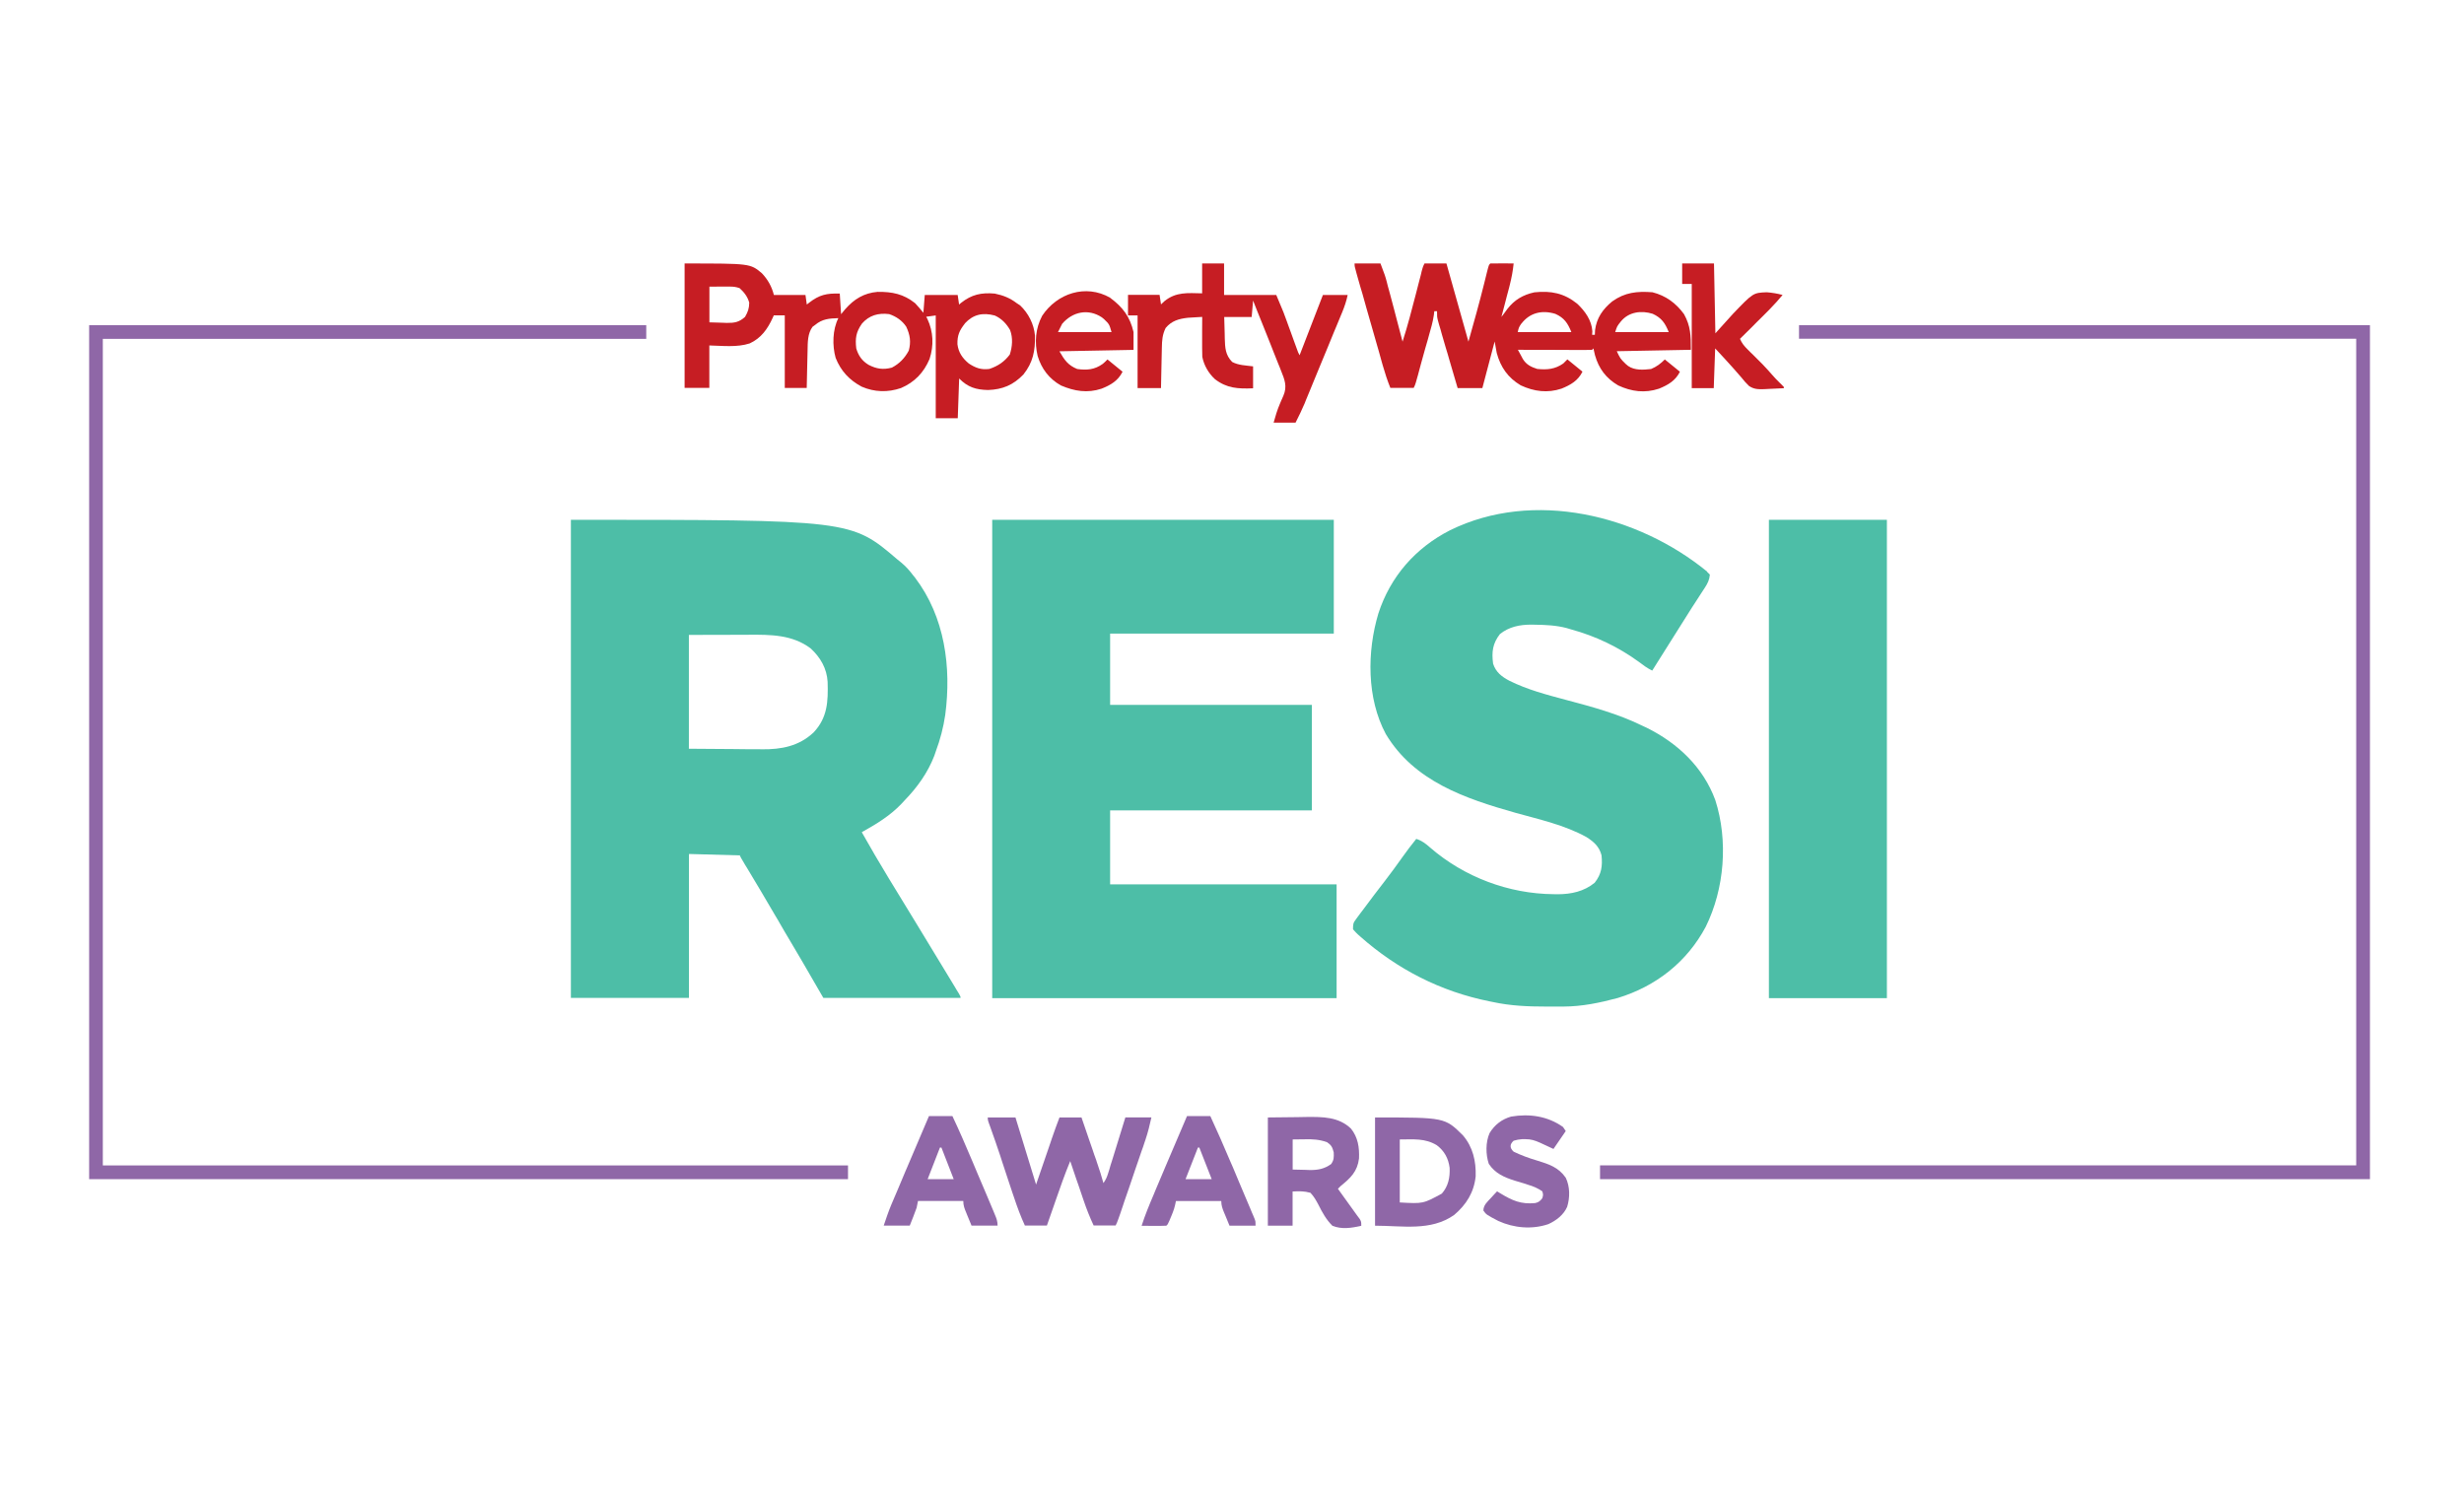
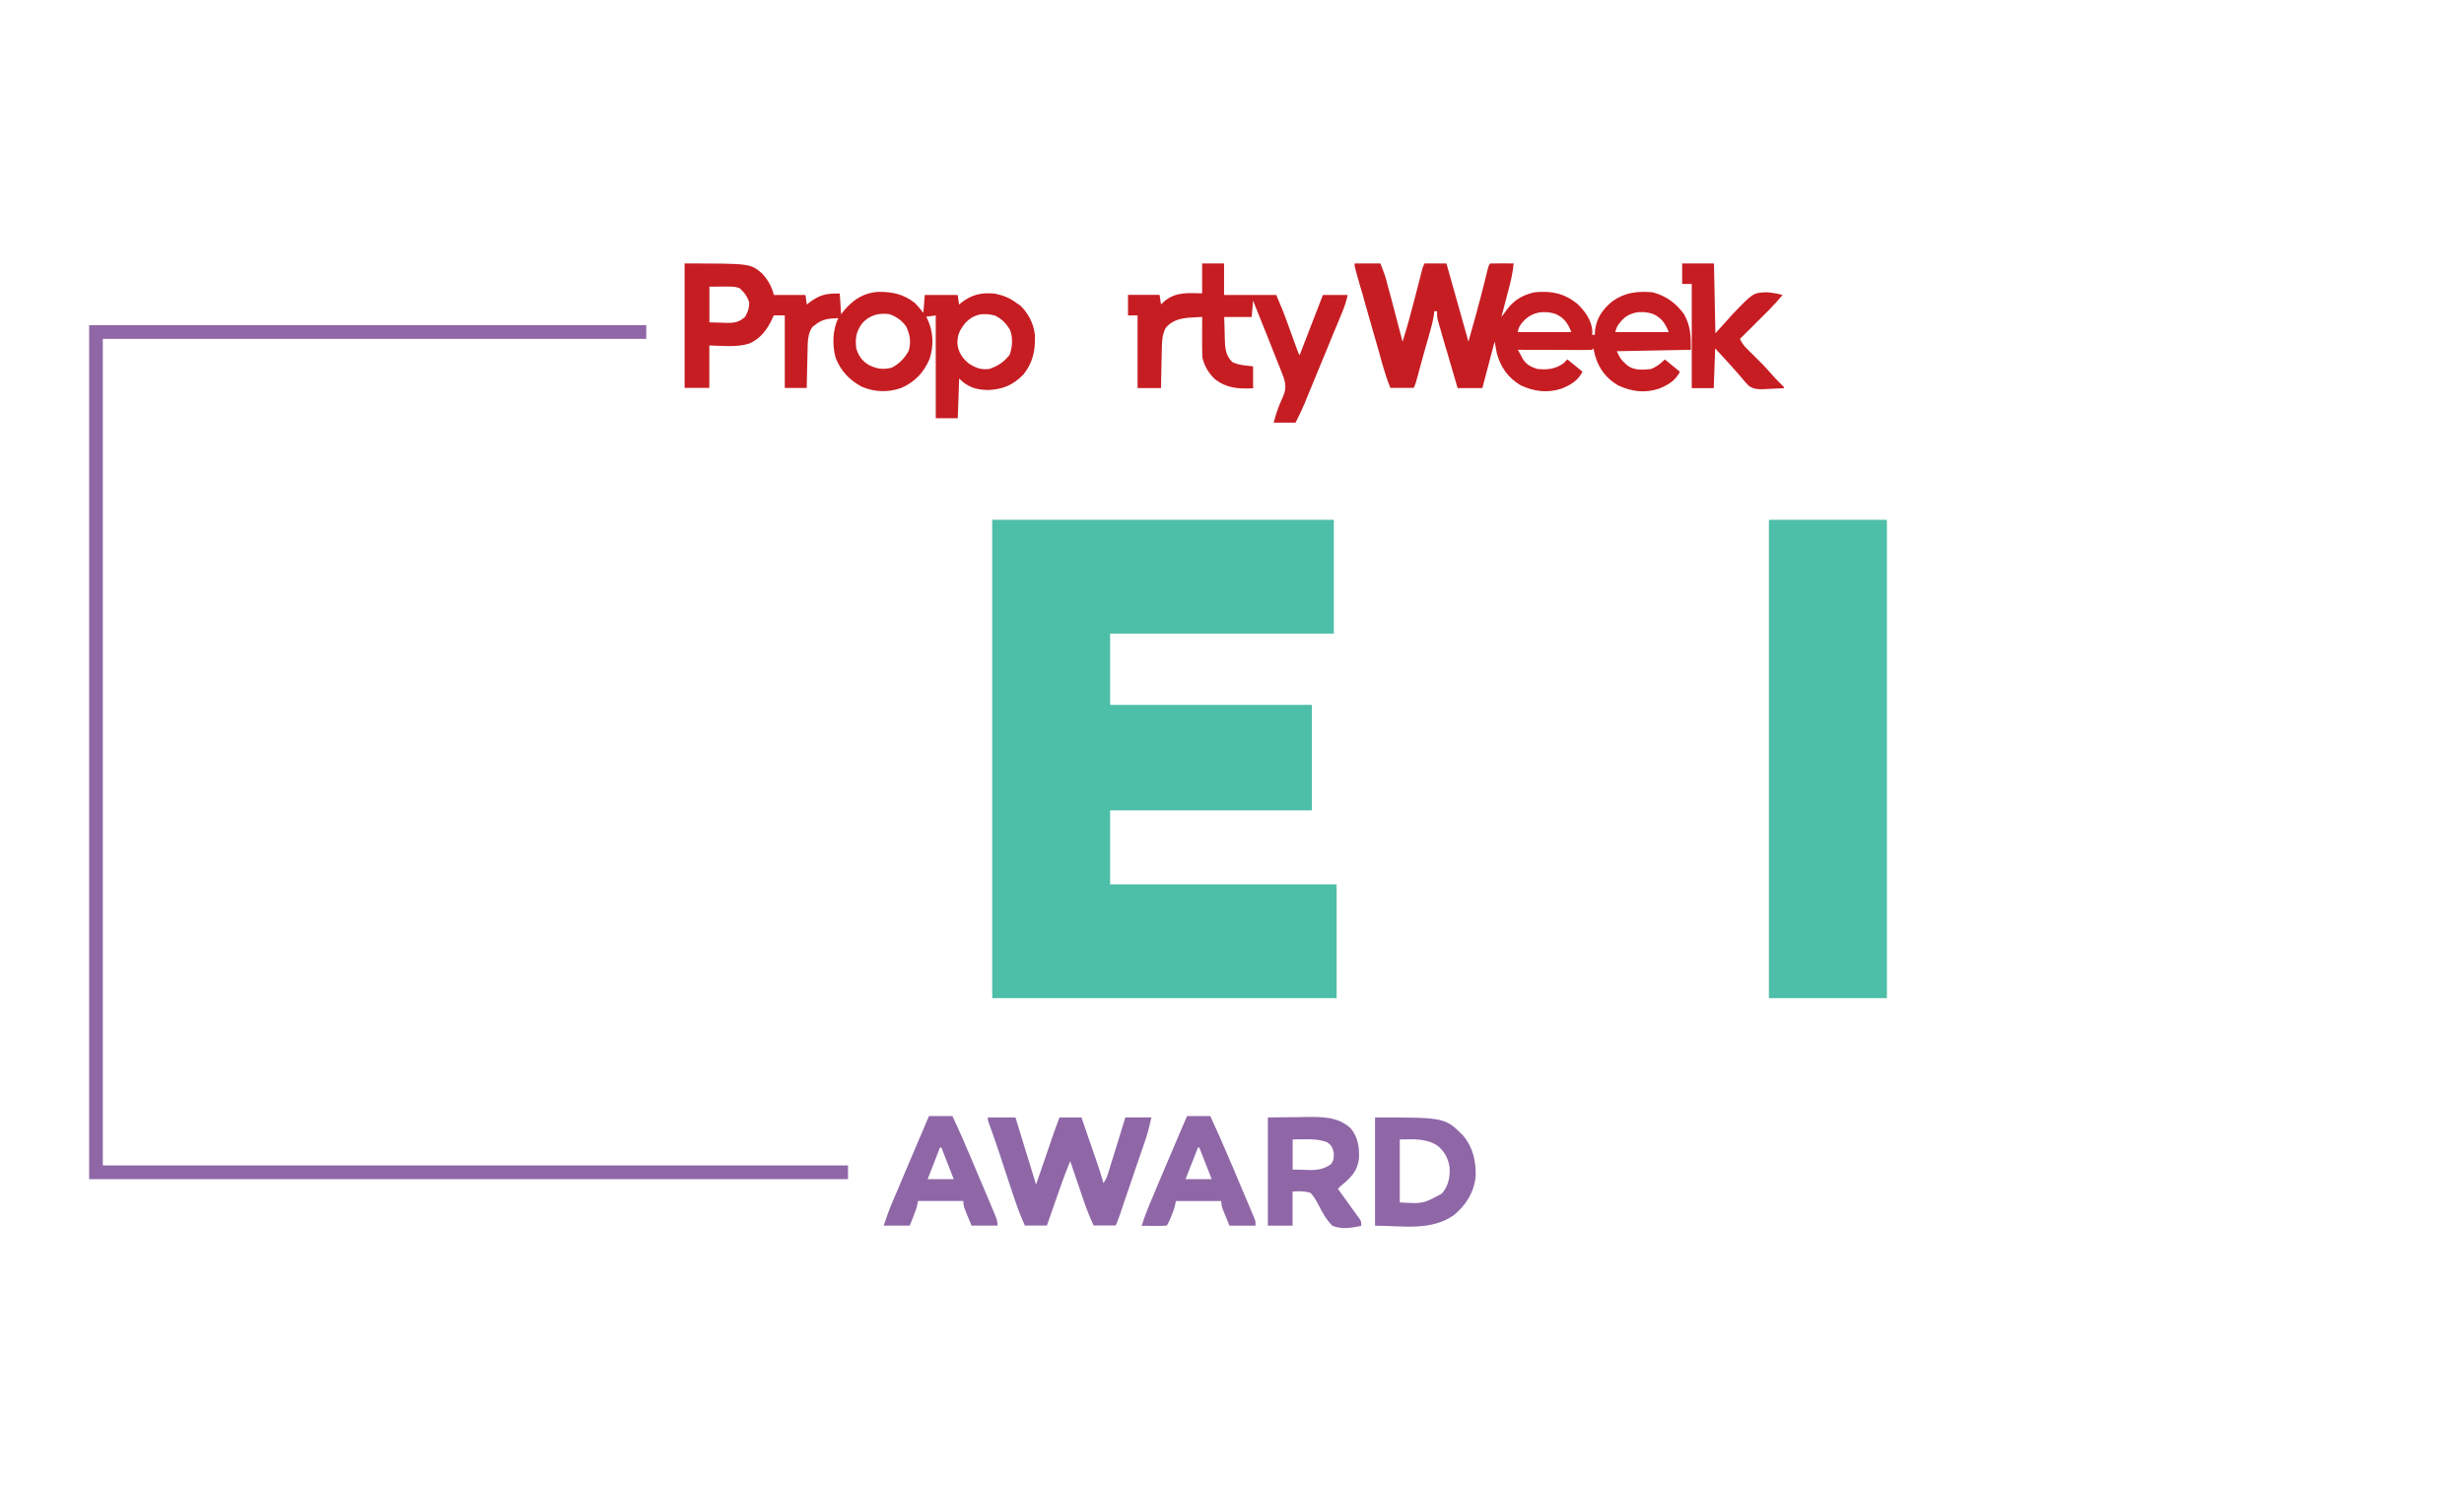
<svg xmlns="http://www.w3.org/2000/svg" width="165" zoomAndPan="magnify" viewBox="0 0 123.75 75" height="100" preserveAspectRatio="xMidYMid meet" version="1.0">
-   <path fill="#4dbea7" d="M 28.668 26.109 C 42.742 26.109 42.742 26.109 45.074 28.105 C 45.172 28.184 45.172 28.184 45.273 28.266 C 45.5 28.453 45.68 28.66 45.855 28.891 C 45.891 28.934 45.922 28.973 45.957 29.016 C 47.453 30.988 47.789 33.504 47.473 35.91 C 47.379 36.543 47.223 37.141 47 37.738 C 46.977 37.809 46.953 37.879 46.926 37.957 C 46.594 38.82 46.062 39.555 45.418 40.219 C 45.367 40.27 45.316 40.324 45.266 40.383 C 44.684 40.988 44.008 41.395 43.281 41.801 C 44.156 43.363 45.105 44.883 46.039 46.414 C 46.629 47.379 47.215 48.348 47.801 49.316 C 47.844 49.391 47.891 49.465 47.938 49.543 C 47.98 49.609 48.016 49.676 48.059 49.746 C 48.113 49.832 48.113 49.832 48.168 49.922 C 48.242 50.059 48.242 50.059 48.242 50.125 C 45.965 50.125 43.695 50.125 41.352 50.125 C 41.012 49.535 40.668 48.941 40.316 48.336 C 39.988 47.781 39.988 47.781 39.66 47.223 C 39.488 46.93 39.312 46.641 39.145 46.344 C 39.121 46.305 39.094 46.262 39.074 46.219 C 39.023 46.137 38.973 46.051 38.922 45.965 C 38.465 45.18 38.004 44.402 37.535 43.625 C 37.492 43.555 37.453 43.492 37.41 43.422 C 37.375 43.367 37.34 43.305 37.305 43.242 C 37.25 43.152 37.195 43.059 37.152 42.965 C 36.312 42.941 35.469 42.918 34.602 42.895 C 34.602 45.281 34.602 47.668 34.602 50.125 C 32.645 50.125 30.688 50.125 28.672 50.125 C 28.672 42.199 28.672 34.266 28.672 26.098 Z M 34.598 31.895 C 34.598 33.777 34.598 35.668 34.598 37.609 C 35.711 37.617 35.711 37.617 36.852 37.625 C 37.082 37.629 37.316 37.629 37.555 37.633 C 37.742 37.633 37.93 37.633 38.117 37.633 C 38.164 37.633 38.215 37.633 38.258 37.637 C 39.25 37.648 40.125 37.48 40.863 36.789 C 41.566 36.039 41.594 35.227 41.566 34.25 C 41.527 33.578 41.207 33.023 40.715 32.57 C 39.797 31.875 38.695 31.875 37.59 31.883 C 37.516 31.883 37.438 31.883 37.359 31.883 C 37.074 31.883 36.793 31.883 36.508 31.887 C 35.875 31.887 35.246 31.891 34.594 31.891 Z M 34.598 31.895 " fill-opacity="1" fill-rule="nonzero" />
  <path fill="#4dbea7" d="M 49.828 26.109 C 55.492 26.109 61.152 26.109 66.988 26.109 C 66.988 27.992 66.988 29.883 66.988 31.824 C 63.281 31.824 59.57 31.824 55.754 31.824 C 55.754 33.008 55.754 34.188 55.754 35.406 C 59.098 35.406 62.445 35.406 65.887 35.406 C 65.887 37.156 65.887 38.906 65.887 40.707 C 62.543 40.707 59.199 40.707 55.754 40.707 C 55.754 41.934 55.754 43.16 55.754 44.422 C 59.512 44.422 63.262 44.422 67.129 44.422 C 67.129 46.309 67.129 48.195 67.129 50.137 C 61.418 50.137 55.711 50.137 49.832 50.137 C 49.832 42.211 49.832 34.277 49.832 26.109 Z M 49.828 26.109 " fill-opacity="1" fill-rule="nonzero" />
-   <path fill="#4dbea7" d="M 85.738 28.727 C 85.785 28.773 85.828 28.816 85.875 28.863 C 85.852 29.125 85.766 29.297 85.625 29.516 C 85.586 29.578 85.547 29.633 85.508 29.695 C 85.469 29.758 85.426 29.82 85.383 29.887 C 85.297 30.023 85.207 30.16 85.121 30.293 C 85.074 30.367 85.027 30.434 84.98 30.508 C 84.758 30.855 84.539 31.211 84.316 31.562 C 83.875 32.27 83.426 32.977 82.98 33.684 C 82.727 33.562 82.527 33.41 82.305 33.242 C 81.285 32.5 80.133 31.949 78.914 31.617 C 78.836 31.594 78.762 31.574 78.68 31.547 C 78.156 31.41 77.645 31.387 77.105 31.379 C 77.039 31.379 76.969 31.375 76.898 31.375 C 76.324 31.375 75.789 31.484 75.332 31.848 C 74.965 32.324 74.91 32.738 74.988 33.336 C 75.125 33.762 75.422 33.992 75.809 34.195 C 76.715 34.645 77.676 34.895 78.652 35.156 C 79.965 35.504 81.27 35.855 82.492 36.457 C 82.555 36.488 82.625 36.52 82.695 36.551 C 84.258 37.324 85.539 38.531 86.148 40.188 C 86.801 42.223 86.613 44.637 85.668 46.551 C 84.723 48.324 83.168 49.543 81.246 50.129 C 80.34 50.371 79.461 50.555 78.523 50.559 C 78.469 50.559 78.414 50.559 78.355 50.559 C 78.18 50.559 78.004 50.559 77.828 50.559 C 77.766 50.559 77.711 50.559 77.645 50.559 C 76.738 50.559 75.867 50.523 74.984 50.332 C 74.926 50.32 74.867 50.309 74.809 50.297 C 72.359 49.805 70.172 48.688 68.309 47.035 C 68.277 47.004 68.238 46.973 68.203 46.941 C 68.105 46.848 68.105 46.848 67.953 46.68 C 67.953 46.402 67.957 46.367 68.113 46.156 C 68.145 46.113 68.18 46.062 68.219 46.012 C 68.277 45.938 68.277 45.938 68.336 45.855 C 68.375 45.805 68.418 45.75 68.461 45.691 C 68.82 45.203 69.191 44.719 69.562 44.238 C 69.855 43.855 70.145 43.465 70.422 43.07 C 70.648 42.75 70.883 42.441 71.129 42.137 C 71.422 42.23 71.602 42.375 71.832 42.578 C 73.539 44.055 75.773 44.895 78.02 44.914 C 78.09 44.914 78.16 44.914 78.238 44.918 C 78.918 44.914 79.555 44.777 80.09 44.34 C 80.434 43.906 80.488 43.504 80.434 42.961 C 80.32 42.52 80.047 42.281 79.672 42.043 C 78.582 41.441 77.309 41.16 76.117 40.828 C 73.59 40.113 71.02 39.246 69.598 36.867 C 68.637 35.07 68.652 32.73 69.227 30.812 C 69.832 28.953 71.09 27.52 72.828 26.633 C 77.027 24.57 82.262 25.867 85.738 28.711 Z M 85.738 28.727 " fill-opacity="1" fill-rule="nonzero" />
  <path fill="#4dbea7" d="M 88.84 26.109 C 90.797 26.109 92.75 26.109 94.766 26.109 C 94.766 34.039 94.766 41.969 94.766 50.137 C 92.812 50.137 90.855 50.137 88.84 50.137 C 88.84 42.211 88.84 34.277 88.84 26.109 Z M 88.84 26.109 " fill-opacity="1" fill-rule="nonzero" />
-   <path fill="#8f67a7" d="M 90.355 16.332 C 99.816 16.332 109.281 16.332 119.027 16.332 C 119.027 30.484 119.027 44.641 119.027 59.227 C 106.266 59.227 93.508 59.227 80.359 59.227 C 80.359 59 80.359 58.77 80.359 58.535 C 92.891 58.535 105.426 58.535 118.336 58.535 C 118.336 44.836 118.336 31.133 118.336 17.016 C 109.102 17.016 99.871 17.016 90.352 17.016 C 90.352 16.793 90.352 16.562 90.352 16.328 Z M 90.355 16.332 " fill-opacity="1" fill-rule="nonzero" />
  <path fill="#8f67a7" d="M 4.473 16.332 C 13.707 16.332 22.941 16.332 32.457 16.332 C 32.457 16.555 32.457 16.785 32.457 17.02 C 23.449 17.02 14.441 17.02 5.164 17.02 C 5.164 30.723 5.164 44.422 5.164 58.539 C 17.516 58.539 29.863 58.539 42.59 58.539 C 42.59 58.762 42.59 58.992 42.59 59.23 C 30.012 59.23 17.438 59.23 4.477 59.23 C 4.477 45.074 4.477 30.922 4.477 16.336 Z M 4.473 16.332 " fill-opacity="1" fill-rule="nonzero" />
-   <path fill="#c61d23" d="M 34.387 13.234 C 37.676 13.234 37.676 13.234 38.262 13.723 C 38.562 14.039 38.762 14.395 38.867 14.816 C 39.391 14.816 39.914 14.816 40.453 14.816 C 40.484 15.051 40.484 15.051 40.52 15.297 C 40.555 15.27 40.59 15.238 40.629 15.211 C 41.148 14.805 41.516 14.727 42.176 14.746 C 42.207 15.258 42.207 15.258 42.242 15.781 C 42.312 15.699 42.375 15.617 42.445 15.535 C 42.895 15.023 43.387 14.719 44.074 14.66 C 44.812 14.652 45.379 14.766 45.961 15.23 C 46.109 15.387 46.242 15.547 46.375 15.711 C 46.398 15.414 46.422 15.121 46.445 14.816 C 46.988 14.816 47.535 14.816 48.098 14.816 C 48.121 14.977 48.145 15.133 48.168 15.297 C 48.199 15.27 48.234 15.238 48.27 15.211 C 48.801 14.793 49.285 14.688 49.957 14.746 C 50.379 14.832 50.719 14.965 51.062 15.227 C 51.117 15.266 51.176 15.301 51.234 15.34 C 51.652 15.734 51.93 16.285 51.98 16.859 C 51.996 17.617 51.879 18.211 51.398 18.812 C 50.887 19.34 50.359 19.562 49.629 19.59 C 49.012 19.578 48.605 19.449 48.172 19.012 C 48.148 19.672 48.125 20.328 48.102 21.008 C 47.738 21.008 47.375 21.008 46.996 21.008 C 46.996 19.301 46.996 17.602 46.996 15.844 C 46.762 15.875 46.762 15.875 46.516 15.91 C 46.547 15.969 46.547 15.969 46.578 16.023 C 46.879 16.668 46.906 17.359 46.684 18.035 C 46.395 18.715 45.934 19.199 45.25 19.492 C 44.586 19.719 43.918 19.699 43.277 19.422 C 42.656 19.09 42.23 18.633 41.969 17.977 C 41.793 17.355 41.812 16.555 42.105 15.98 C 41.645 15.996 41.301 16.016 40.934 16.324 C 40.895 16.352 40.852 16.383 40.809 16.414 C 40.559 16.75 40.566 17.199 40.559 17.602 C 40.559 17.656 40.555 17.707 40.555 17.766 C 40.551 17.938 40.547 18.109 40.543 18.281 C 40.539 18.398 40.539 18.516 40.535 18.633 C 40.527 18.918 40.523 19.203 40.516 19.488 C 40.152 19.488 39.789 19.488 39.414 19.488 C 39.414 18.285 39.414 17.082 39.414 15.84 C 39.23 15.84 39.051 15.84 38.863 15.84 C 38.844 15.879 38.824 15.926 38.805 15.969 C 38.547 16.531 38.227 16.984 37.652 17.25 C 37.02 17.457 36.273 17.367 35.625 17.352 C 35.625 18.055 35.625 18.762 35.625 19.484 C 35.215 19.484 34.801 19.484 34.383 19.484 C 34.383 17.418 34.383 15.352 34.383 13.223 Z M 35.629 14.402 C 35.629 14.996 35.629 15.586 35.629 16.191 C 35.844 16.199 36.066 16.203 36.293 16.211 C 36.395 16.215 36.395 16.215 36.5 16.219 C 36.883 16.223 37.117 16.188 37.418 15.918 C 37.566 15.664 37.625 15.492 37.629 15.199 C 37.539 14.891 37.379 14.688 37.145 14.473 C 36.949 14.406 36.832 14.395 36.633 14.395 C 36.578 14.395 36.523 14.395 36.473 14.395 C 36.402 14.395 36.336 14.395 36.27 14.395 C 36.055 14.395 35.844 14.398 35.629 14.398 Z M 43.285 16.262 C 42.992 16.68 42.945 16.996 43.004 17.5 C 43.113 17.867 43.293 18.125 43.621 18.324 C 44.016 18.531 44.359 18.582 44.793 18.465 C 45.176 18.266 45.438 17.988 45.641 17.613 C 45.762 17.172 45.707 16.816 45.512 16.406 C 45.305 16.098 45.008 15.895 44.656 15.777 C 44.105 15.711 43.656 15.836 43.285 16.258 Z M 48.457 16.254 C 48.188 16.594 48.074 16.844 48.086 17.293 C 48.137 17.707 48.34 17.996 48.656 18.258 C 48.996 18.48 49.273 18.586 49.691 18.531 C 50.121 18.387 50.441 18.172 50.715 17.809 C 50.844 17.406 50.879 16.98 50.73 16.578 C 50.547 16.258 50.301 16 49.961 15.848 C 49.355 15.688 48.879 15.789 48.453 16.25 Z M 48.457 16.254 " fill-opacity="1" fill-rule="nonzero" />
+   <path fill="#c61d23" d="M 34.387 13.234 C 37.676 13.234 37.676 13.234 38.262 13.723 C 38.562 14.039 38.762 14.395 38.867 14.816 C 39.391 14.816 39.914 14.816 40.453 14.816 C 40.484 15.051 40.484 15.051 40.52 15.297 C 40.555 15.27 40.59 15.238 40.629 15.211 C 41.148 14.805 41.516 14.727 42.176 14.746 C 42.207 15.258 42.207 15.258 42.242 15.781 C 42.312 15.699 42.375 15.617 42.445 15.535 C 42.895 15.023 43.387 14.719 44.074 14.66 C 44.812 14.652 45.379 14.766 45.961 15.23 C 46.109 15.387 46.242 15.547 46.375 15.711 C 46.398 15.414 46.422 15.121 46.445 14.816 C 46.988 14.816 47.535 14.816 48.098 14.816 C 48.121 14.977 48.145 15.133 48.168 15.297 C 48.199 15.27 48.234 15.238 48.27 15.211 C 48.801 14.793 49.285 14.688 49.957 14.746 C 50.379 14.832 50.719 14.965 51.062 15.227 C 51.117 15.266 51.176 15.301 51.234 15.34 C 51.652 15.734 51.93 16.285 51.98 16.859 C 51.996 17.617 51.879 18.211 51.398 18.812 C 50.887 19.34 50.359 19.562 49.629 19.59 C 49.012 19.578 48.605 19.449 48.172 19.012 C 48.148 19.672 48.125 20.328 48.102 21.008 C 47.738 21.008 47.375 21.008 46.996 21.008 C 46.996 19.301 46.996 17.602 46.996 15.844 C 46.762 15.875 46.762 15.875 46.516 15.91 C 46.547 15.969 46.547 15.969 46.578 16.023 C 46.879 16.668 46.906 17.359 46.684 18.035 C 46.395 18.715 45.934 19.199 45.25 19.492 C 44.586 19.719 43.918 19.699 43.277 19.422 C 42.656 19.09 42.23 18.633 41.969 17.977 C 41.793 17.355 41.812 16.555 42.105 15.98 C 41.645 15.996 41.301 16.016 40.934 16.324 C 40.895 16.352 40.852 16.383 40.809 16.414 C 40.559 16.75 40.566 17.199 40.559 17.602 C 40.559 17.656 40.555 17.707 40.555 17.766 C 40.551 17.938 40.547 18.109 40.543 18.281 C 40.539 18.398 40.539 18.516 40.535 18.633 C 40.527 18.918 40.523 19.203 40.516 19.488 C 40.152 19.488 39.789 19.488 39.414 19.488 C 39.414 18.285 39.414 17.082 39.414 15.84 C 39.23 15.84 39.051 15.84 38.863 15.84 C 38.844 15.879 38.824 15.926 38.805 15.969 C 38.547 16.531 38.227 16.984 37.652 17.25 C 37.02 17.457 36.273 17.367 35.625 17.352 C 35.625 18.055 35.625 18.762 35.625 19.484 C 35.215 19.484 34.801 19.484 34.383 19.484 C 34.383 17.418 34.383 15.352 34.383 13.223 M 35.629 14.402 C 35.629 14.996 35.629 15.586 35.629 16.191 C 35.844 16.199 36.066 16.203 36.293 16.211 C 36.395 16.215 36.395 16.215 36.5 16.219 C 36.883 16.223 37.117 16.188 37.418 15.918 C 37.566 15.664 37.625 15.492 37.629 15.199 C 37.539 14.891 37.379 14.688 37.145 14.473 C 36.949 14.406 36.832 14.395 36.633 14.395 C 36.578 14.395 36.523 14.395 36.473 14.395 C 36.402 14.395 36.336 14.395 36.27 14.395 C 36.055 14.395 35.844 14.398 35.629 14.398 Z M 43.285 16.262 C 42.992 16.68 42.945 16.996 43.004 17.5 C 43.113 17.867 43.293 18.125 43.621 18.324 C 44.016 18.531 44.359 18.582 44.793 18.465 C 45.176 18.266 45.438 17.988 45.641 17.613 C 45.762 17.172 45.707 16.816 45.512 16.406 C 45.305 16.098 45.008 15.895 44.656 15.777 C 44.105 15.711 43.656 15.836 43.285 16.258 Z M 48.457 16.254 C 48.188 16.594 48.074 16.844 48.086 17.293 C 48.137 17.707 48.34 17.996 48.656 18.258 C 48.996 18.48 49.273 18.586 49.691 18.531 C 50.121 18.387 50.441 18.172 50.715 17.809 C 50.844 17.406 50.879 16.98 50.73 16.578 C 50.547 16.258 50.301 16 49.961 15.848 C 49.355 15.688 48.879 15.789 48.453 16.25 Z M 48.457 16.254 " fill-opacity="1" fill-rule="nonzero" />
  <path fill="#c61d23" d="M 68.023 13.234 C 68.457 13.234 68.887 13.234 69.332 13.234 C 69.566 13.852 69.566 13.852 69.648 14.156 C 69.672 14.258 69.672 14.258 69.699 14.363 C 69.719 14.434 69.738 14.504 69.758 14.574 C 69.777 14.648 69.797 14.723 69.82 14.801 C 69.879 15.039 69.941 15.27 70.008 15.508 C 70.047 15.668 70.09 15.828 70.133 15.988 C 70.234 16.379 70.34 16.77 70.441 17.16 C 70.695 16.371 70.902 15.57 71.109 14.77 C 71.16 14.57 71.211 14.375 71.262 14.176 C 71.293 14.055 71.328 13.93 71.359 13.805 C 71.383 13.723 71.383 13.723 71.398 13.637 C 71.41 13.586 71.422 13.543 71.438 13.492 C 71.473 13.375 71.473 13.375 71.543 13.234 C 71.902 13.234 72.266 13.234 72.645 13.234 C 73.008 14.527 73.371 15.824 73.75 17.16 C 74.023 16.191 74.293 15.23 74.535 14.258 C 74.574 14.102 74.617 13.941 74.652 13.785 C 74.664 13.738 74.676 13.691 74.688 13.641 C 74.773 13.309 74.773 13.309 74.848 13.234 C 75.047 13.23 75.242 13.227 75.441 13.23 C 75.496 13.23 75.551 13.23 75.609 13.23 C 75.746 13.23 75.883 13.23 76.02 13.234 C 75.984 13.598 75.918 13.945 75.828 14.305 C 75.816 14.352 75.805 14.398 75.793 14.445 C 75.754 14.59 75.715 14.738 75.676 14.883 C 75.652 14.984 75.625 15.086 75.598 15.188 C 75.531 15.43 75.469 15.676 75.406 15.918 C 75.434 15.879 75.461 15.848 75.492 15.809 C 75.527 15.758 75.562 15.707 75.602 15.66 C 75.637 15.609 75.676 15.562 75.707 15.516 C 76.066 15.055 76.492 14.809 77.059 14.684 C 77.898 14.594 78.555 14.727 79.211 15.254 C 79.605 15.625 79.941 16.09 79.973 16.641 C 79.969 16.695 79.965 16.758 79.961 16.816 C 80.004 16.816 80.051 16.816 80.098 16.816 C 80.102 16.738 80.105 16.664 80.109 16.582 C 80.188 15.969 80.496 15.531 80.969 15.141 C 81.605 14.684 82.219 14.621 82.992 14.68 C 83.66 14.848 84.176 15.227 84.578 15.781 C 84.91 16.383 84.922 16.855 84.922 17.57 C 83.691 17.594 82.465 17.617 81.199 17.641 C 81.379 18.016 81.379 18.016 81.648 18.281 C 81.688 18.316 81.727 18.348 81.77 18.383 C 82.102 18.613 82.539 18.578 82.922 18.535 C 83.199 18.422 83.406 18.262 83.613 18.055 C 83.988 18.363 83.988 18.363 84.371 18.672 C 84.145 19.125 83.777 19.336 83.32 19.523 C 82.609 19.758 81.941 19.672 81.27 19.359 C 80.66 19 80.297 18.516 80.105 17.84 C 80.078 17.727 80.051 17.617 80.027 17.5 C 80.004 17.523 79.98 17.547 79.961 17.57 C 79.844 17.578 79.727 17.578 79.613 17.578 C 79.539 17.578 79.461 17.578 79.387 17.578 C 79.266 17.578 79.266 17.578 79.141 17.578 C 79.059 17.578 78.977 17.578 78.891 17.578 C 78.625 17.578 78.359 17.578 78.094 17.574 C 77.914 17.574 77.738 17.574 77.559 17.574 C 77.117 17.574 76.68 17.574 76.234 17.57 C 76.289 17.668 76.344 17.77 76.395 17.867 C 76.441 17.953 76.441 17.953 76.484 18.035 C 76.66 18.316 76.887 18.43 77.203 18.531 C 77.699 18.582 78.098 18.547 78.512 18.258 C 78.582 18.188 78.648 18.121 78.719 18.051 C 79.094 18.359 79.094 18.359 79.477 18.668 C 79.254 19.121 78.887 19.332 78.426 19.52 C 77.719 19.754 77.051 19.668 76.375 19.355 C 75.734 18.973 75.367 18.449 75.172 17.734 C 75.133 17.543 75.102 17.344 75.066 17.152 C 74.859 17.926 74.656 18.695 74.449 19.492 C 74.039 19.492 73.629 19.492 73.207 19.492 C 73.07 19.027 72.93 18.559 72.797 18.094 C 72.738 17.875 72.672 17.664 72.605 17.445 C 72.543 17.227 72.48 17.008 72.414 16.789 C 72.395 16.703 72.367 16.621 72.344 16.535 C 72.32 16.461 72.297 16.379 72.273 16.301 C 72.242 16.195 72.242 16.195 72.215 16.09 C 72.172 15.906 72.172 15.906 72.172 15.633 C 72.125 15.633 72.078 15.633 72.035 15.633 C 72.023 15.727 72.023 15.727 72.012 15.828 C 71.961 16.184 71.859 16.52 71.762 16.863 C 71.742 16.938 71.727 17.008 71.703 17.078 C 71.66 17.227 71.617 17.375 71.574 17.523 C 71.512 17.754 71.449 17.984 71.383 18.211 C 71.348 18.355 71.305 18.5 71.266 18.645 C 71.246 18.715 71.227 18.785 71.211 18.852 C 71.191 18.918 71.176 18.977 71.156 19.043 C 71.141 19.102 71.125 19.152 71.109 19.211 C 71.066 19.348 71.066 19.348 71 19.484 C 70.613 19.484 70.223 19.484 69.828 19.484 C 69.68 19.117 69.559 18.746 69.449 18.363 C 69.426 18.285 69.426 18.285 69.402 18.199 C 69.352 18.02 69.305 17.844 69.254 17.664 C 69.219 17.543 69.18 17.418 69.148 17.297 C 69.074 17.035 69 16.777 68.926 16.52 C 68.828 16.188 68.738 15.859 68.641 15.527 C 68.57 15.27 68.496 15.016 68.426 14.758 C 68.391 14.637 68.355 14.516 68.316 14.391 C 68.27 14.223 68.223 14.051 68.172 13.883 C 68.156 13.832 68.145 13.777 68.129 13.73 C 68.031 13.379 68.031 13.379 68.031 13.227 Z M 76.402 16.258 C 76.277 16.453 76.277 16.453 76.227 16.68 C 77.113 16.68 78.004 16.68 78.918 16.68 C 78.738 16.23 78.559 15.965 78.117 15.766 C 77.457 15.562 76.832 15.699 76.406 16.262 Z M 81.406 16.145 C 81.211 16.391 81.211 16.391 81.121 16.68 C 82.008 16.68 82.895 16.68 83.809 16.68 C 83.629 16.227 83.445 15.965 83.004 15.762 C 82.43 15.582 81.801 15.664 81.406 16.145 Z M 75.125 16.609 C 75.191 16.746 75.191 16.746 75.191 16.746 Z M 75.125 16.609 " fill-opacity="1" fill-rule="nonzero" />
  <path fill="#c61d23" d="M 60.375 13.234 C 60.734 13.234 61.102 13.234 61.477 13.234 C 61.477 13.754 61.477 14.277 61.477 14.816 C 62.34 14.816 63.207 14.816 64.098 14.816 C 64.488 15.742 64.488 15.742 64.641 16.172 C 64.664 16.234 64.664 16.234 64.688 16.305 C 64.738 16.441 64.789 16.578 64.84 16.719 C 64.887 16.859 64.941 17.004 64.992 17.141 C 65.035 17.266 65.082 17.391 65.129 17.516 C 65.195 17.703 65.195 17.703 65.27 17.844 C 65.656 16.844 66.047 15.848 66.441 14.816 C 66.852 14.816 67.258 14.816 67.684 14.816 C 67.621 15.125 67.527 15.391 67.41 15.684 C 67.379 15.758 67.379 15.758 67.344 15.84 C 67.273 16.012 67.203 16.18 67.133 16.352 C 67.086 16.469 67.035 16.586 66.984 16.707 C 66.883 16.961 66.777 17.207 66.676 17.461 C 66.543 17.785 66.402 18.113 66.27 18.441 C 66.164 18.695 66.055 18.953 65.953 19.211 C 65.902 19.332 65.852 19.457 65.801 19.582 C 65.727 19.754 65.66 19.93 65.586 20.102 C 65.566 20.148 65.543 20.199 65.527 20.254 C 65.387 20.586 65.23 20.906 65.066 21.23 C 64.703 21.23 64.34 21.23 63.965 21.23 C 64.055 20.906 64.148 20.59 64.281 20.281 C 64.301 20.234 64.32 20.188 64.34 20.141 C 64.375 20.055 64.414 19.961 64.457 19.875 C 64.656 19.41 64.52 19.07 64.34 18.625 C 64.309 18.535 64.309 18.535 64.27 18.445 C 64.246 18.383 64.219 18.316 64.191 18.254 C 64.113 18.051 64.031 17.852 63.953 17.656 C 63.898 17.523 63.844 17.391 63.797 17.258 C 63.668 16.941 63.543 16.625 63.418 16.309 C 63.328 16.094 63.246 15.875 63.156 15.66 C 63.082 15.473 63.008 15.285 62.934 15.098 C 62.91 15.371 62.887 15.645 62.863 15.922 C 62.41 15.922 61.953 15.922 61.484 15.922 C 61.488 16.199 61.496 16.48 61.508 16.758 C 61.508 16.84 61.512 16.914 61.512 16.996 C 61.527 17.465 61.539 17.828 61.883 18.18 C 62.203 18.352 62.578 18.355 62.934 18.402 C 62.934 18.766 62.934 19.129 62.934 19.504 C 62.184 19.535 61.617 19.508 61.016 19.043 C 60.695 18.746 60.465 18.348 60.383 17.922 C 60.379 17.766 60.375 17.613 60.375 17.457 C 60.375 17.367 60.375 17.277 60.375 17.184 C 60.375 17.09 60.375 17 60.375 16.902 C 60.375 16.809 60.375 16.711 60.375 16.617 C 60.375 16.383 60.379 16.152 60.379 15.918 C 60.223 15.926 60.07 15.938 59.918 15.945 C 59.793 15.953 59.793 15.953 59.66 15.961 C 59.199 16.012 58.84 16.117 58.543 16.473 C 58.375 16.812 58.359 17.102 58.352 17.473 C 58.352 17.527 58.348 17.586 58.348 17.648 C 58.344 17.828 58.34 18.016 58.336 18.199 C 58.332 18.324 58.332 18.453 58.328 18.574 C 58.324 18.879 58.316 19.188 58.309 19.492 C 57.922 19.492 57.535 19.492 57.133 19.492 C 57.133 18.289 57.133 17.086 57.133 15.844 C 56.973 15.844 56.816 15.844 56.652 15.844 C 56.652 15.504 56.652 15.164 56.652 14.809 C 57.176 14.809 57.699 14.809 58.238 14.809 C 58.262 14.969 58.285 15.125 58.309 15.289 C 58.391 15.207 58.391 15.207 58.48 15.129 C 59.066 14.652 59.652 14.719 60.375 14.734 C 60.375 14.234 60.375 13.734 60.375 13.223 Z M 60.375 13.234 " fill-opacity="1" fill-rule="nonzero" />
  <path fill="#8f67a7" d="M 49.621 56.129 C 50.078 56.129 50.531 56.129 51 56.129 C 51.34 57.242 51.684 58.355 52.035 59.5 C 52.344 58.598 52.344 58.598 52.656 57.691 C 52.691 57.578 52.73 57.461 52.773 57.348 C 52.793 57.289 52.812 57.234 52.832 57.172 C 52.953 56.82 53.078 56.473 53.211 56.129 C 53.574 56.129 53.938 56.129 54.316 56.129 C 54.449 56.52 54.586 56.914 54.719 57.305 C 54.766 57.441 54.812 57.574 54.859 57.707 C 54.922 57.898 54.988 58.094 55.059 58.281 C 55.074 58.344 55.098 58.402 55.117 58.461 C 55.23 58.781 55.328 59.102 55.418 59.426 C 55.543 59.246 55.598 59.117 55.66 58.914 C 55.68 58.852 55.699 58.789 55.719 58.727 C 55.738 58.66 55.758 58.594 55.777 58.523 C 55.801 58.453 55.82 58.387 55.844 58.316 C 55.914 58.102 55.977 57.879 56.047 57.66 C 56.094 57.512 56.137 57.363 56.184 57.215 C 56.293 56.852 56.41 56.484 56.52 56.125 C 56.949 56.125 57.383 56.125 57.828 56.125 C 57.742 56.516 57.656 56.867 57.531 57.242 C 57.508 57.309 57.508 57.309 57.484 57.379 C 57.438 57.527 57.387 57.676 57.332 57.82 C 57.297 57.926 57.262 58.027 57.227 58.129 C 57.152 58.348 57.082 58.562 57.004 58.777 C 56.91 59.055 56.812 59.332 56.723 59.609 C 56.629 59.875 56.543 60.141 56.449 60.402 C 56.434 60.453 56.418 60.508 56.398 60.559 C 56.348 60.699 56.301 60.844 56.254 60.984 C 56.227 61.062 56.199 61.148 56.168 61.227 C 56.098 61.418 56.098 61.418 56.031 61.555 C 55.668 61.555 55.305 61.555 54.926 61.555 C 54.734 61.145 54.57 60.73 54.426 60.305 C 54.406 60.246 54.387 60.191 54.367 60.133 C 54.305 59.953 54.242 59.773 54.184 59.59 C 54.141 59.469 54.098 59.344 54.055 59.223 C 53.953 58.926 53.855 58.621 53.75 58.32 C 53.477 58.98 53.242 59.652 53.008 60.328 C 52.969 60.445 52.926 60.566 52.883 60.688 C 52.781 60.977 52.68 61.266 52.578 61.559 C 52.215 61.559 51.852 61.559 51.473 61.559 C 51.262 61.098 51.09 60.637 50.93 60.152 C 50.891 60.043 50.891 60.043 50.852 59.926 C 50.773 59.691 50.695 59.453 50.617 59.219 C 50.516 58.91 50.414 58.598 50.309 58.285 C 50.285 58.215 50.258 58.137 50.238 58.062 C 50.074 57.57 49.906 57.082 49.73 56.594 C 49.609 56.27 49.609 56.27 49.609 56.117 Z M 49.621 56.129 " fill-opacity="1" fill-rule="nonzero" />
  <path fill="#8f67a7" d="M 63.68 56.129 C 64.406 56.121 64.406 56.121 65.148 56.113 C 65.371 56.109 65.371 56.109 65.605 56.105 C 66.422 56.098 67.227 56.09 67.852 56.691 C 68.203 57.133 68.277 57.633 68.254 58.188 C 68.172 58.848 67.832 59.168 67.332 59.574 C 67.285 59.617 67.242 59.664 67.195 59.711 C 67.258 59.801 67.258 59.801 67.328 59.898 C 67.449 60.07 67.578 60.242 67.699 60.414 C 67.809 60.57 67.926 60.727 68.039 60.887 C 68.105 60.977 68.105 60.977 68.168 61.066 C 68.207 61.121 68.246 61.176 68.289 61.227 C 68.367 61.367 68.367 61.367 68.367 61.57 C 67.891 61.68 67.387 61.762 66.918 61.57 C 66.609 61.266 66.406 60.895 66.215 60.512 C 66.094 60.285 65.992 60.102 65.816 59.914 C 65.496 59.824 65.258 59.832 64.918 59.848 C 64.918 60.414 64.918 60.984 64.918 61.566 C 64.512 61.566 64.102 61.566 63.676 61.566 C 63.676 59.77 63.676 57.977 63.676 56.129 Z M 64.922 57.23 C 64.922 57.73 64.922 58.23 64.922 58.746 C 65.246 58.754 65.246 58.754 65.578 58.762 C 65.645 58.762 65.711 58.766 65.781 58.77 C 66.195 58.773 66.512 58.715 66.855 58.469 C 67 58.258 66.992 58.137 66.984 57.883 C 66.914 57.617 66.871 57.527 66.648 57.371 C 66.262 57.234 65.922 57.215 65.516 57.227 C 65.32 57.23 65.125 57.23 64.922 57.234 Z M 64.922 57.23 " fill-opacity="1" fill-rule="nonzero" />
  <path fill="#8f67a7" d="M 69.059 56.129 C 72.562 56.129 72.562 56.129 73.469 57.023 C 73.973 57.609 74.137 58.324 74.113 59.086 C 74.027 59.895 73.645 60.508 73.027 61.031 C 71.852 61.852 70.445 61.566 69.059 61.566 C 69.059 59.77 69.059 57.977 69.059 56.129 Z M 70.301 57.23 C 70.301 58.273 70.301 59.32 70.301 60.398 C 71.473 60.465 71.473 60.465 72.414 59.953 C 72.738 59.582 72.828 59.145 72.805 58.656 C 72.742 58.184 72.543 57.812 72.16 57.523 C 71.562 57.164 71.004 57.234 70.297 57.234 Z M 70.301 57.23 " fill-opacity="1" fill-rule="nonzero" />
  <path fill="#8f67a7" d="M 59.613 56.059 C 60 56.059 60.387 56.059 60.785 56.059 C 61.129 56.797 61.449 57.535 61.766 58.281 C 61.82 58.406 61.871 58.527 61.926 58.648 C 62.027 58.891 62.125 59.129 62.23 59.375 C 62.336 59.625 62.441 59.875 62.547 60.125 C 62.625 60.316 62.707 60.504 62.789 60.695 C 62.828 60.793 62.828 60.793 62.871 60.895 C 62.895 60.957 62.922 61.016 62.949 61.074 C 62.977 61.152 62.977 61.152 63.012 61.227 C 63.059 61.359 63.059 61.359 63.059 61.566 C 62.625 61.566 62.195 61.566 61.75 61.566 C 61.68 61.398 61.609 61.234 61.543 61.062 C 61.52 61.012 61.5 60.961 61.477 60.906 C 61.395 60.707 61.336 60.551 61.336 60.328 C 60.582 60.328 59.836 60.328 59.059 60.328 C 59 60.641 58.945 60.805 58.82 61.102 C 58.789 61.176 58.758 61.246 58.727 61.324 C 58.648 61.5 58.648 61.5 58.578 61.566 C 58.488 61.57 58.391 61.574 58.301 61.574 C 58.242 61.574 58.188 61.574 58.133 61.574 C 58.074 61.574 58.012 61.574 57.957 61.574 C 57.895 61.574 57.836 61.574 57.777 61.574 C 57.633 61.574 57.484 61.574 57.336 61.57 C 57.504 61.043 57.715 60.531 57.934 60.02 C 57.973 59.926 58.008 59.836 58.047 59.746 C 58.176 59.434 58.312 59.125 58.441 58.816 C 58.469 58.758 58.492 58.699 58.516 58.637 C 58.879 57.781 59.246 56.922 59.613 56.066 Z M 60.164 57.641 C 59.961 58.164 59.754 58.688 59.543 59.227 C 59.977 59.227 60.406 59.227 60.855 59.227 C 60.551 58.438 60.551 58.438 60.234 57.641 C 60.215 57.641 60.191 57.641 60.168 57.641 Z M 60.164 57.641 " fill-opacity="1" fill-rule="nonzero" />
  <path fill="#8f67a7" d="M 46.656 56.059 C 47.043 56.059 47.434 56.059 47.832 56.059 C 48.188 56.809 48.516 57.574 48.84 58.34 C 48.93 58.555 49.02 58.766 49.109 58.98 C 49.254 59.32 49.398 59.66 49.543 60 C 49.594 60.121 49.648 60.246 49.699 60.371 C 49.766 60.535 49.836 60.699 49.906 60.863 C 49.926 60.906 49.945 60.957 49.965 61.008 C 50.051 61.207 50.102 61.348 50.102 61.562 C 49.672 61.562 49.238 61.562 48.793 61.562 C 48.723 61.395 48.656 61.23 48.586 61.059 C 48.562 61.008 48.543 60.957 48.523 60.902 C 48.438 60.703 48.379 60.547 48.379 60.324 C 47.629 60.324 46.879 60.324 46.105 60.324 C 46.082 60.438 46.059 60.555 46.035 60.668 C 45.93 60.969 45.809 61.262 45.691 61.562 C 45.262 61.562 44.828 61.562 44.383 61.562 C 44.504 61.203 44.617 60.863 44.762 60.516 C 44.797 60.434 44.832 60.355 44.867 60.27 C 44.902 60.184 44.938 60.098 44.977 60.012 C 45.016 59.918 45.055 59.828 45.094 59.738 C 45.223 59.426 45.355 59.117 45.484 58.809 C 45.508 58.75 45.535 58.691 45.562 58.629 C 45.926 57.773 46.293 56.914 46.656 56.059 Z M 47.207 57.641 C 47 58.164 46.801 58.688 46.59 59.227 C 47.02 59.227 47.453 59.227 47.898 59.227 C 47.594 58.438 47.594 58.438 47.281 57.641 C 47.258 57.641 47.234 57.641 47.211 57.641 Z M 47.207 57.641 " fill-opacity="1" fill-rule="nonzero" />
  <path fill="#c61d23" d="M 84.496 13.234 C 85.02 13.234 85.543 13.234 86.082 13.234 C 86.105 14.391 86.129 15.547 86.152 16.742 C 86.582 16.266 86.582 16.266 87.023 15.777 C 88.047 14.707 88.047 14.707 88.734 14.68 C 89.008 14.703 89.258 14.742 89.527 14.816 C 89.125 15.305 88.676 15.742 88.223 16.188 C 88.145 16.27 88.062 16.352 87.98 16.434 C 87.781 16.629 87.586 16.828 87.387 17.02 C 87.484 17.238 87.594 17.379 87.762 17.543 C 87.809 17.59 87.859 17.637 87.902 17.684 C 87.977 17.758 87.977 17.758 88.051 17.828 C 88.387 18.152 88.703 18.48 89.004 18.828 C 89.121 18.969 89.25 19.094 89.379 19.223 C 89.449 19.293 89.52 19.359 89.59 19.434 C 89.59 19.457 89.59 19.477 89.59 19.5 C 89.336 19.516 89.082 19.527 88.828 19.535 C 88.723 19.543 88.723 19.543 88.613 19.547 C 88.309 19.555 88.09 19.559 87.836 19.383 C 87.695 19.246 87.57 19.105 87.449 18.949 C 87.375 18.863 87.301 18.781 87.223 18.691 C 87.188 18.645 87.148 18.605 87.109 18.559 C 86.793 18.199 86.465 17.852 86.141 17.5 C 86.117 18.16 86.094 18.816 86.07 19.496 C 85.707 19.496 85.344 19.496 84.965 19.496 C 84.965 17.77 84.965 16.043 84.965 14.262 C 84.805 14.262 84.648 14.262 84.484 14.262 C 84.484 13.922 84.484 13.578 84.484 13.23 Z M 84.496 13.234 " fill-opacity="1" fill-rule="nonzero" />
-   <path fill="#8f67a7" d="M 78.5 56.609 C 78.547 56.676 78.594 56.746 78.637 56.812 C 78.434 57.109 78.23 57.406 78.02 57.711 C 77.793 57.605 77.566 57.5 77.34 57.395 C 77.082 57.281 76.891 57.219 76.609 57.219 C 76.555 57.219 76.504 57.219 76.449 57.219 C 76.297 57.23 76.164 57.254 76.02 57.297 C 75.816 57.48 75.816 57.66 76.02 57.848 C 76.402 58.031 76.785 58.172 77.195 58.293 C 77.789 58.477 78.266 58.625 78.637 59.156 C 78.852 59.605 78.852 60.148 78.707 60.621 C 78.527 61.027 78.156 61.309 77.762 61.488 C 76.941 61.766 76.031 61.684 75.25 61.328 C 74.648 61.012 74.648 61.012 74.5 60.805 C 74.504 60.527 74.703 60.363 74.883 60.168 C 74.941 60.105 74.996 60.047 75.055 59.98 C 75.102 59.934 75.145 59.891 75.188 59.84 C 75.27 59.891 75.27 59.891 75.348 59.938 C 75.961 60.309 76.383 60.496 77.102 60.43 C 77.281 60.387 77.352 60.328 77.461 60.184 C 77.508 60.012 77.508 60.012 77.461 59.84 C 77.23 59.68 77.008 59.586 76.738 59.508 C 76.668 59.484 76.598 59.461 76.527 59.438 C 76.375 59.395 76.23 59.348 76.082 59.305 C 75.547 59.137 75.094 58.941 74.773 58.461 C 74.613 57.992 74.609 57.367 74.812 56.914 C 75.062 56.5 75.426 56.219 75.891 56.086 C 76.812 55.93 77.723 56.059 78.496 56.605 Z M 78.5 56.609 " fill-opacity="1" fill-rule="nonzero" />
-   <path fill="#c61d23" d="M 55.754 14.957 C 56.391 15.43 56.75 15.906 56.93 16.68 C 56.93 16.973 56.93 17.27 56.93 17.574 C 55.699 17.598 54.473 17.621 53.207 17.645 C 53.465 18.09 53.637 18.344 54.102 18.535 C 54.59 18.602 54.973 18.57 55.379 18.281 C 55.492 18.184 55.492 18.184 55.621 18.055 C 55.875 18.262 56.121 18.465 56.379 18.672 C 56.152 19.125 55.785 19.34 55.324 19.523 C 54.613 19.758 53.961 19.652 53.277 19.359 C 52.684 19.02 52.312 18.527 52.113 17.879 C 51.953 17.188 52.004 16.5 52.34 15.863 C 53.086 14.734 54.527 14.254 55.754 14.953 Z M 53.344 16.266 C 53.273 16.402 53.203 16.539 53.137 16.68 C 54.023 16.68 54.91 16.68 55.824 16.68 C 55.711 16.285 55.711 16.285 55.457 16.039 C 55.418 16.008 55.379 15.977 55.34 15.941 C 54.648 15.484 53.863 15.66 53.344 16.266 Z M 53.344 16.266 " fill-opacity="1" fill-rule="nonzero" />
</svg>